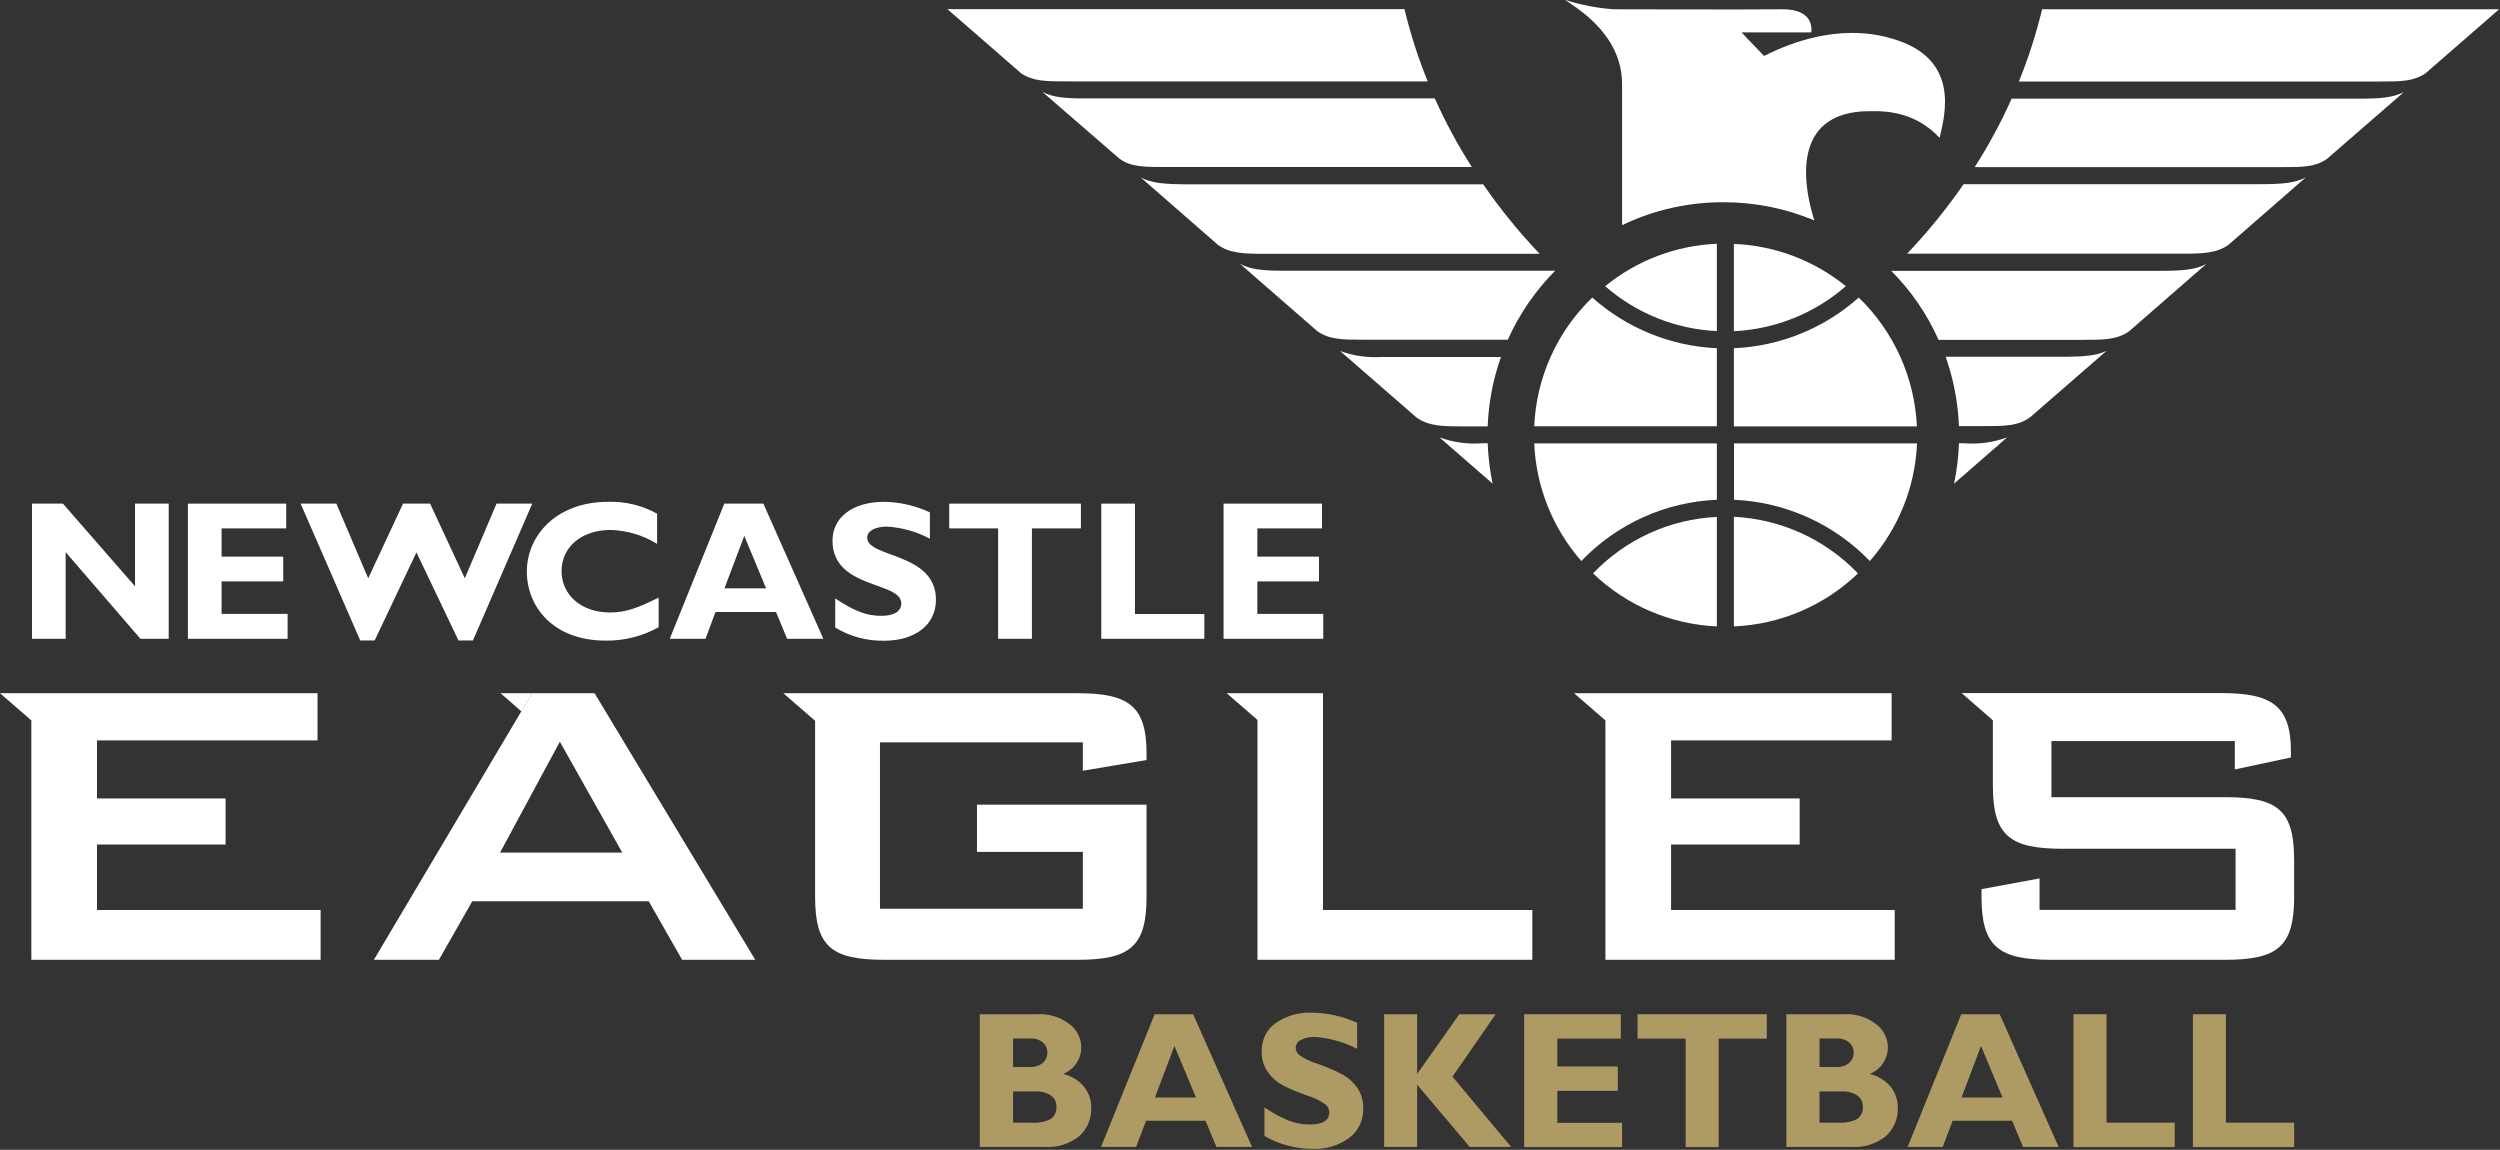
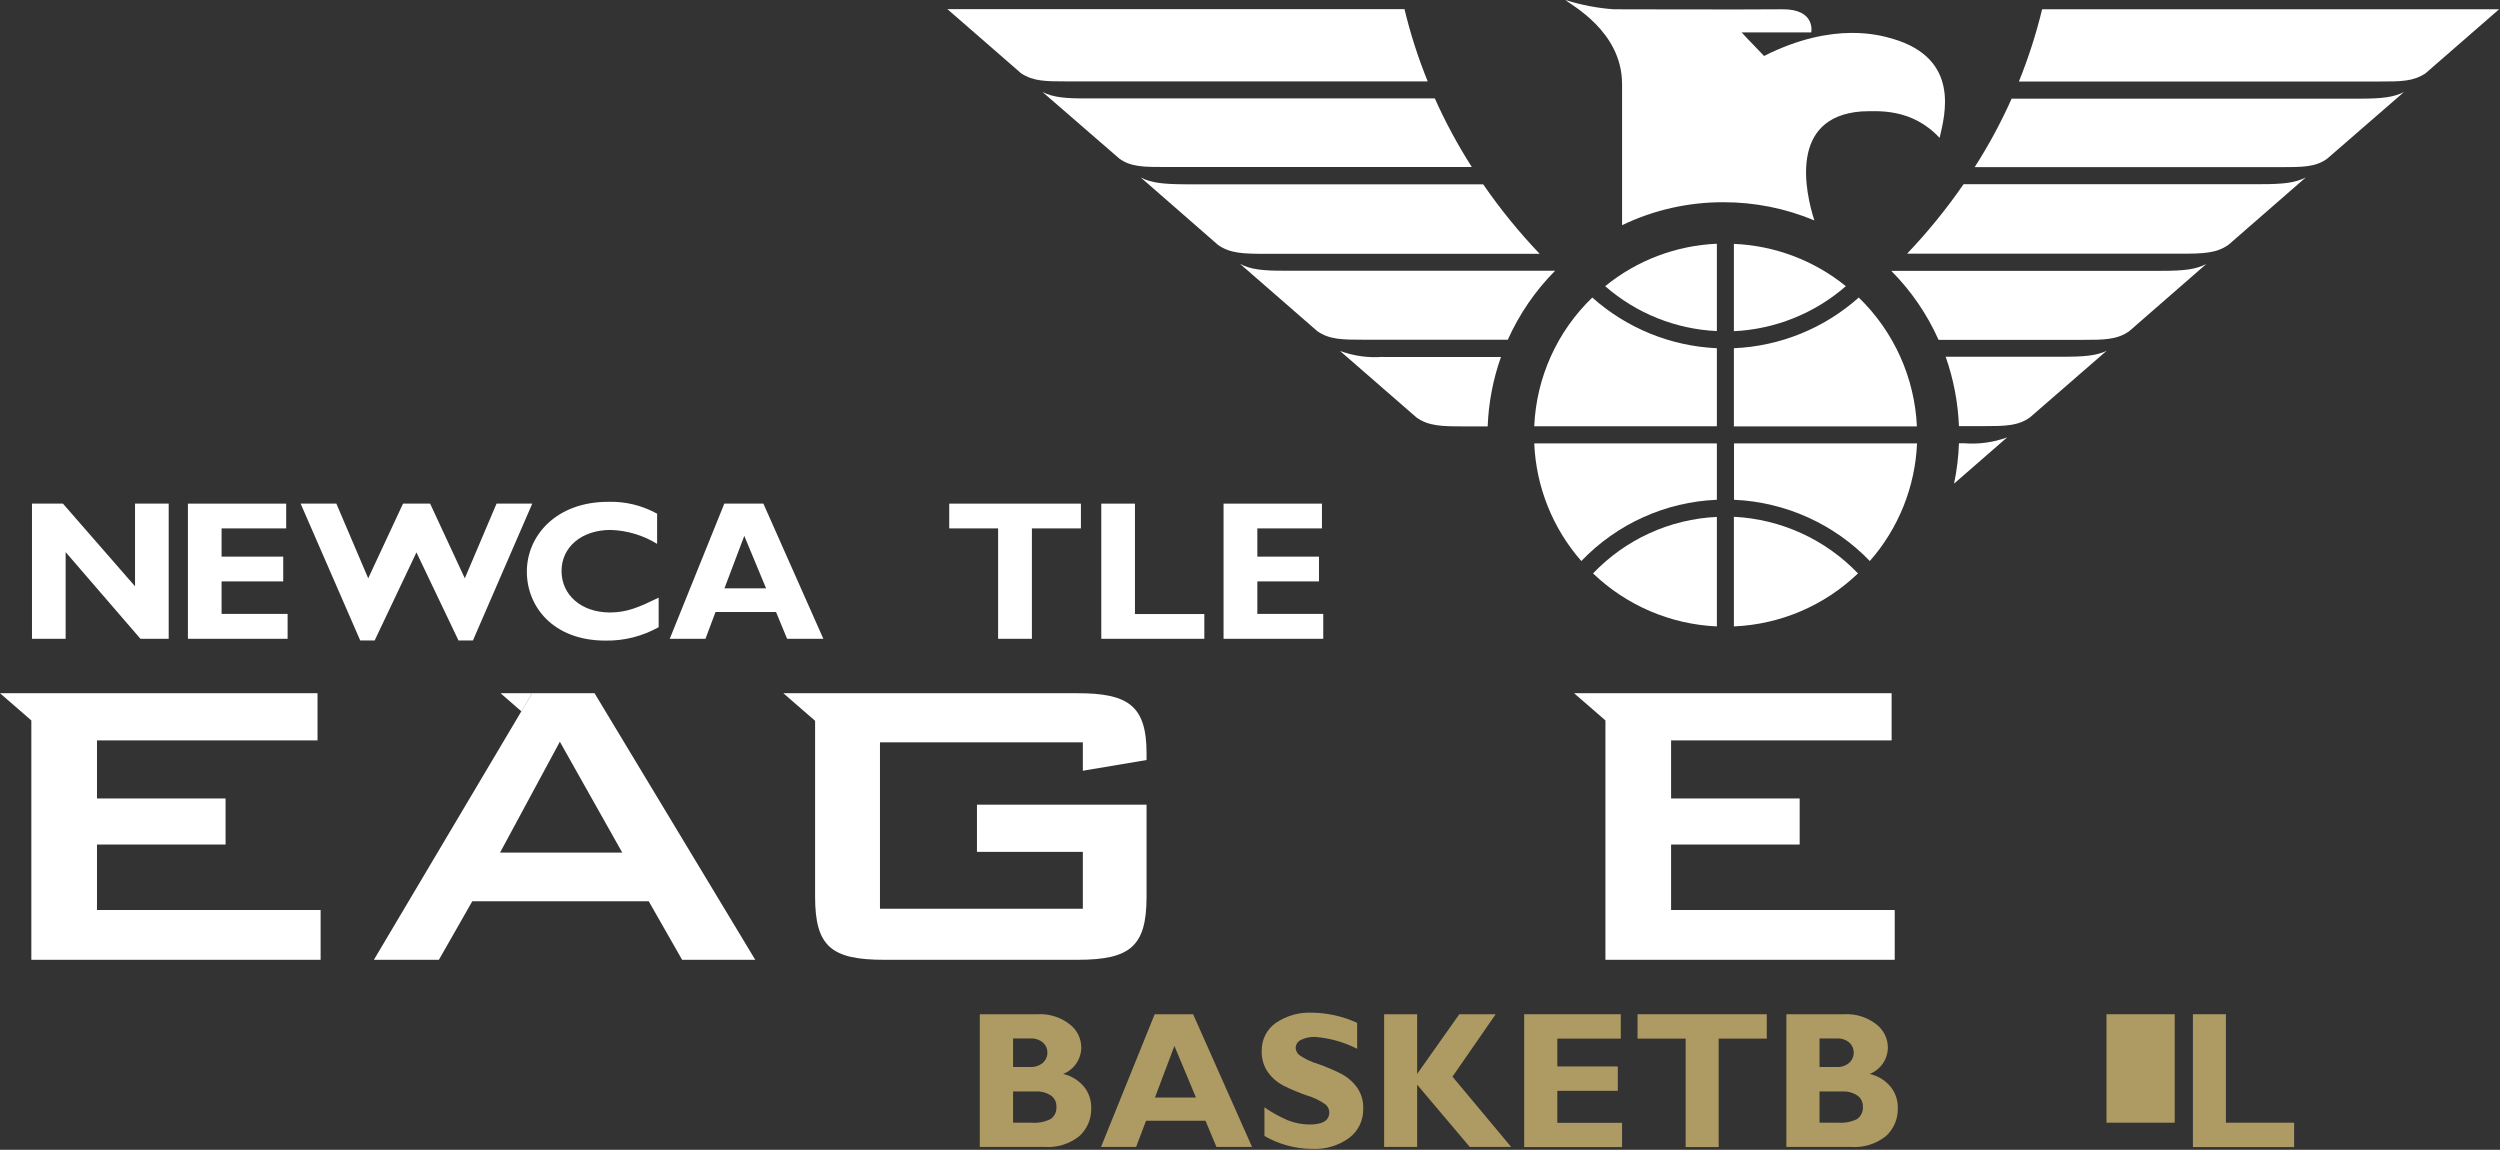
<svg xmlns="http://www.w3.org/2000/svg" width="287" height="132" viewBox="0 0 287 132" fill="none">
  <rect x="0" y="0" width="287" height="132" fill="#333333" stroke="none" />
  <g clip-path="url(#clip0_419_97)">
    <path d="M131.624 92.374H112.155V97.793H124.31V104.322H101.021V85.223H124.31V88.48L131.624 87.251V86.466C131.624 80.959 129.463 79.582 123.674 79.582H89.931L93.573 82.75V102.945C93.573 108.675 95.454 110.185 101.524 110.185H123.674C129.744 110.185 131.624 108.66 131.624 102.945L131.624 92.374Z" fill="white" />
    <path d="M191.84 96.949H206.602V91.663H191.84V85.001H217.158V79.582H184.363H180.706L184.304 82.706V110.185H217.513V104.47H191.84V96.949Z" fill="white" />
-     <path d="M255.402 91.515H235.503V85.075H256.557V88.332L262.997 86.955V86.23C262.997 80.87 260.613 79.567 254.972 79.567H225.198L228.781 82.691V90.212C228.781 96.001 230.809 97.438 236.82 97.438H256.645V104.456H234.14V100.843L227.478 102.072V102.945C227.478 108.675 229.432 110.186 235.517 110.186H255.417C261.487 110.186 263.367 108.675 263.367 102.945V98.755C263.367 92.966 261.472 91.515 255.402 91.515Z" fill="white" />
    <path d="M57.462 79.582L59.86 81.669L61.089 79.582H57.462Z" fill="white" />
    <path d="M61.089 79.582L59.845 81.669L42.922 110.185H50.385L54.219 103.464H74.474L78.308 110.185H86.703L68.255 79.582H61.089ZM57.403 97.882L64.272 85.149L71.438 97.882H57.403Z" fill="white" />
-     <path d="M175.909 110.185V104.47H151.879V79.582H144.461H140.819L144.357 82.647V110.185H175.909Z" fill="white" />
    <path d="M225.42 21.143C223.472 23.97 221.303 26.638 218.935 29.123H250.383C252.914 29.123 254.454 29.079 255.831 28.102L264.715 20.358C263.515 20.995 262.064 21.143 259.592 21.143H225.42Z" fill="white" />
    <path d="M224.887 50.888C224.835 52.446 224.647 53.997 224.324 55.522L230.424 50.207C228.849 50.787 227.167 51.02 225.494 50.888H224.887Z" fill="white" />
    <path d="M241.84 40.272C240.67 40.835 239.234 40.953 236.909 40.953H223.362C224.265 43.517 224.779 46.202 224.887 48.919H227.729C230.098 48.919 231.697 48.904 233.045 47.912L241.84 40.272Z" fill="white" />
    <path d="M253.299 30.293C252.1 30.944 250.634 31.092 248.147 31.092H217.114C219.391 33.381 221.232 36.065 222.547 39.014H239.1C241.484 39.014 243.039 39.014 244.431 38.022L253.299 30.293Z" fill="white" />
    <path d="M234.437 1.066C233.751 3.891 232.86 6.662 231.771 9.357H273.139C275.612 9.357 277.033 9.357 278.44 8.425L286.894 1.066H234.437Z" fill="white" />
    <path d="M230.942 11.312C229.726 14.04 228.305 16.673 226.693 19.188H261.813C264.33 19.188 265.855 19.188 267.187 18.196L275.967 10.571C274.783 11.178 273.346 11.326 270.918 11.326H230.942V11.312Z" fill="white" />
    <path d="M130.958 20.373L139.827 28.116C141.204 29.094 142.758 29.138 145.29 29.138H176.753C174.384 26.654 172.215 23.985 170.268 21.158H136.066C133.608 21.143 132.157 21.01 130.958 20.373Z" fill="white" />
-     <path d="M170.179 50.888C168.506 51.021 166.823 50.789 165.249 50.207L171.349 55.522C171.032 53.996 170.844 52.446 170.786 50.888H170.179Z" fill="white" />
    <path d="M158.764 40.968C157.09 41.101 155.408 40.869 153.833 40.287L162.613 47.927C163.99 48.919 165.574 48.948 167.943 48.948H170.786C170.887 46.231 171.401 43.545 172.311 40.983H158.764V40.968Z" fill="white" />
    <path d="M142.359 30.293L151.213 38.007C152.604 38.999 154.159 38.999 156.543 38.999H173.096C174.416 36.053 176.257 33.37 178.53 31.078H147.511C145.024 31.092 143.573 30.944 142.359 30.293Z" fill="white" />
    <path d="M122.519 9.343H163.901C162.804 6.65 161.913 3.879 161.236 1.051H108.764L117.218 8.41C118.61 9.343 120.046 9.343 122.519 9.343Z" fill="white" />
    <path d="M119.676 10.557L128.471 18.182C129.789 19.174 131.328 19.174 133.845 19.174H168.965C167.356 16.657 165.936 14.024 164.716 11.297H124.725C122.326 11.312 120.875 11.178 119.676 10.557Z" fill="white" />
    <path d="M186.214 9.653V25.851C189.844 24.104 193.823 23.203 197.851 23.216C201.435 23.21 204.984 23.919 208.289 25.303C207.253 22.076 205.328 13.414 213.708 12.792C215.544 12.748 219.453 12.378 222.666 15.828C223.273 13.207 225.094 6.722 217.247 4.442C216.062 4.116 210.599 2.339 202.515 6.426C200.368 4.22 199.939 3.716 199.939 3.716H207.934C207.934 3.716 208.482 1.022 204.588 1.066C200.679 1.11 185.266 1.066 185.266 1.066C183.38 0.933 181.516 0.575 179.714 0C180.262 0.533 186.214 3.553 186.214 9.653Z" fill="white" />
    <path d="M15.502 67.308L7.225 57.817H3.672V73.334H7.536V63.384L16.124 73.334H19.366V57.817H15.502V67.308Z" fill="white" />
    <path d="M25.437 66.745H32.514V63.902H25.437V60.66H32.854V57.817H21.572V73.334H33.017V70.476H25.437V66.745Z" fill="white" />
    <path d="M57.003 57.817L53.36 66.39L49.378 57.817H46.268L42.271 66.39L38.614 57.817H34.513L41.353 73.526H43.011L47.808 63.414L52.635 73.526H54.293L61.104 57.817H57.003Z" fill="white" />
    <path d="M64.465 65.546C64.465 62.792 66.789 60.837 70.091 60.837C71.982 60.891 73.826 61.443 75.436 62.437V58.972C73.718 58.019 71.774 57.548 69.81 57.61C63.873 57.61 60.482 61.474 60.482 65.62C60.482 69.632 63.488 73.541 69.514 73.541C71.647 73.575 73.752 73.043 75.614 72.001V68.611C73.378 69.691 72.016 70.313 69.987 70.313C66.76 70.298 64.465 68.329 64.465 65.546Z" fill="white" />
    <path d="M83.15 57.817L76.887 73.334H80.988L82.143 70.254H89.087L90.36 73.334H94.521L87.636 57.817H83.15ZM83.165 67.544L85.445 61.519L87.947 67.544H83.165Z" fill="white" />
-     <path d="M99.555 61.726C99.555 60.956 100.443 60.453 101.835 60.453C103.555 60.557 105.231 61.032 106.751 61.844V58.824C105.105 58.048 103.313 57.634 101.494 57.61C97.897 57.61 95.572 59.386 95.572 62.066C95.572 67.648 103.464 66.715 103.464 69.262C103.464 70.165 102.679 70.698 101.184 70.698C99.481 70.698 98.119 70.18 95.883 68.699V72.046C97.569 73.066 99.509 73.589 101.48 73.556C104.944 73.556 107.446 71.823 107.446 68.847C107.446 63.399 99.555 64.065 99.555 61.726Z" fill="white" />
    <path d="M108.971 60.66H114.583V73.334H118.462V60.66H124.088V57.817H108.971V60.66Z" fill="white" />
    <path d="M130.292 57.817H126.428V73.334H138.257V70.491H130.292V57.817Z" fill="white" />
    <path d="M144.343 66.745H151.42V63.902H144.343V60.66H151.76V57.817H140.464V73.334H151.909V70.476H144.343V66.745Z" fill="white" />
    <path d="M197.096 27.983C192.409 28.181 187.911 29.89 184.274 32.854C187.842 35.973 192.362 37.789 197.096 38.007V27.983Z" fill="white" />
    <path d="M197.096 50.903H176.131C176.34 55.888 178.247 60.653 181.535 64.406C185.619 60.139 191.195 57.619 197.096 57.373L197.096 50.903Z" fill="white" />
    <path d="M199.05 38.022C203.794 37.796 208.323 35.975 211.902 32.854C208.253 29.894 203.746 28.19 199.05 27.998L199.05 38.022Z" fill="white" />
    <path d="M197.096 39.976C191.801 39.738 186.751 37.683 182.794 34.157C178.758 38.044 176.372 43.335 176.131 48.934H197.096L197.096 39.976Z" fill="white" />
    <path d="M199.05 48.948H220.06C219.803 43.346 217.414 38.055 213.383 34.157C209.42 37.693 204.356 39.749 199.05 39.976L199.05 48.948Z" fill="white" />
    <path d="M220.075 50.903H199.065V57.373C204.972 57.632 210.553 60.149 214.656 64.406C217.951 60.656 219.863 55.89 220.075 50.903Z" fill="white" />
    <path d="M197.096 71.912V59.342C191.7 59.594 186.609 61.917 182.882 65.827C186.726 69.512 191.777 71.674 197.096 71.912Z" fill="white" />
    <path d="M199.05 71.912C204.381 71.688 209.446 69.524 213.294 65.827C209.551 61.92 204.454 59.594 199.05 59.327V71.912Z" fill="white" />
    <path d="M11.134 96.949H25.896V91.663H11.134V85.001H36.452V79.582H3.642H0L3.598 82.706V110.185H36.807V104.47H11.134V96.949Z" fill="white" />
    <path d="M112.495 116.434H119.084C120.415 116.353 121.73 116.758 122.785 117.574C123.201 117.887 123.538 118.291 123.772 118.756C124.006 119.221 124.129 119.733 124.133 120.254C124.127 120.91 123.925 121.55 123.553 122.091C123.181 122.632 122.656 123.049 122.045 123.289C122.984 123.5 123.827 124.016 124.444 124.755C125 125.445 125.293 126.311 125.273 127.198C125.292 127.802 125.18 128.403 124.945 128.96C124.71 129.518 124.357 130.017 123.911 130.425C122.777 131.33 121.344 131.774 119.898 131.669H112.48V116.434H112.495ZM116.3 119.232V122.489H118.284C118.805 122.515 119.317 122.346 119.721 122.015C119.887 121.867 120.02 121.684 120.109 121.48C120.199 121.275 120.243 121.054 120.239 120.831C120.241 120.612 120.196 120.396 120.107 120.197C120.017 119.997 119.885 119.82 119.721 119.676C119.318 119.346 118.804 119.181 118.284 119.217H116.3V119.232ZM116.3 125.288V128.885H118.432C119.182 128.943 119.933 128.799 120.609 128.471C120.838 128.309 121.021 128.09 121.138 127.835C121.255 127.58 121.302 127.299 121.275 127.02C121.284 126.773 121.23 126.529 121.118 126.309C121.007 126.089 120.842 125.9 120.638 125.761C120.139 125.433 119.548 125.272 118.951 125.302H116.3L116.3 125.288Z" fill="#AE9A63" />
    <path d="M136.969 116.434L143.736 131.669H139.649L138.391 128.663H131.565L130.425 131.669H126.398L132.557 116.434H136.969ZM137.295 125.998L134.823 120.076L132.587 125.998H137.295Z" fill="#AE9A63" />
    <path d="M155.802 117.426V120.402C154.299 119.634 152.659 119.171 150.976 119.039C150.413 119.015 149.853 119.132 149.347 119.38C149.171 119.462 149.02 119.591 148.913 119.753C148.806 119.915 148.746 120.104 148.74 120.298C148.749 120.459 148.792 120.615 148.866 120.758C148.94 120.901 149.044 121.027 149.169 121.127C149.82 121.577 150.541 121.917 151.301 122.134C152.228 122.463 153.132 122.848 154.011 123.289C154.7 123.653 155.298 124.17 155.758 124.799C156.27 125.514 156.53 126.378 156.498 127.257C156.52 127.908 156.384 128.554 156.103 129.142C155.823 129.729 155.404 130.24 154.884 130.632C153.658 131.523 152.164 131.967 150.65 131.891C148.721 131.885 146.827 131.375 145.157 130.41V127.123C146.007 127.713 146.915 128.214 147.866 128.619C148.663 128.935 149.512 129.096 150.369 129.093C151.864 129.093 152.604 128.619 152.604 127.686C152.598 127.513 152.555 127.343 152.479 127.187C152.402 127.031 152.294 126.894 152.16 126.783C151.501 126.322 150.771 125.972 149.999 125.747C149.071 125.427 148.166 125.046 147.289 124.606C146.609 124.247 146.022 123.735 145.572 123.111C145.062 122.384 144.807 121.51 144.846 120.624C144.834 120.007 144.971 119.396 145.247 118.844C145.523 118.292 145.929 117.815 146.43 117.455C147.671 116.6 149.16 116.179 150.665 116.256C152.44 116.284 154.19 116.683 155.802 117.426Z" fill="#AE9A63" />
    <path d="M171.704 116.434L166.744 123.6L173.481 131.669H168.728L162.687 124.518V131.669H158.897V116.434H162.687V123.289L167.529 116.434H171.704Z" fill="#AE9A63" />
    <path d="M186.214 128.885V131.684H174.976V116.434H186.066V119.232H178.781V122.43H185.725V125.228H178.781V128.9H186.214V128.885Z" fill="#AE9A63" />
    <path d="M202.826 116.434V119.232H197.303V131.684H193.513V119.232H187.99V116.434H202.826Z" fill="#AE9A63" />
    <path d="M205.091 116.434H211.68C213.011 116.353 214.326 116.758 215.381 117.574C215.797 117.887 216.135 118.291 216.368 118.756C216.602 119.221 216.725 119.733 216.729 120.254C216.723 120.91 216.521 121.55 216.149 122.091C215.777 122.632 215.252 123.049 214.641 123.289C215.58 123.5 216.423 124.016 217.04 124.755C217.596 125.445 217.889 126.311 217.869 127.198C217.888 127.802 217.776 128.403 217.541 128.96C217.306 129.518 216.953 130.017 216.507 130.425C215.373 131.33 213.941 131.774 212.494 131.669H205.076V116.434H205.091ZM208.882 119.232V122.489H210.866C211.382 122.518 211.891 122.349 212.287 122.015C212.454 121.867 212.586 121.684 212.676 121.48C212.765 121.275 212.809 121.054 212.805 120.831C212.808 120.612 212.763 120.396 212.673 120.197C212.584 119.997 212.452 119.82 212.287 119.676C211.889 119.348 211.381 119.184 210.866 119.217H208.882V119.232ZM208.882 125.288V128.885H211.014C211.763 128.943 212.514 128.799 213.19 128.471C213.419 128.309 213.602 128.09 213.719 127.835C213.836 127.58 213.883 127.299 213.856 127.02C213.865 126.773 213.811 126.529 213.7 126.309C213.589 126.089 213.423 125.9 213.22 125.761C212.72 125.433 212.129 125.272 211.532 125.302H208.882V125.288Z" fill="#AE9A63" />
-     <path d="M229.565 116.434L236.332 131.669H232.245L230.987 128.663H224.161L223.021 131.669H218.994L225.153 116.434H229.565ZM229.891 125.998L227.419 120.076L225.183 125.998H229.891Z" fill="#AE9A63" />
-     <path d="M249.657 128.885V131.684H238.034V116.434H241.825V128.885H249.657Z" fill="#AE9A63" />
+     <path d="M249.657 128.885V131.684V116.434H241.825V128.885H249.657Z" fill="#AE9A63" />
    <path d="M263.367 128.885V131.684H251.745V116.434H255.535V128.885H263.367Z" fill="#AE9A63" />
  </g>
  <defs>
    <clipPath id="clip0_419_97">
      <rect width="286.894" height="131.891" fill="white" />
    </clipPath>
  </defs>
</svg>